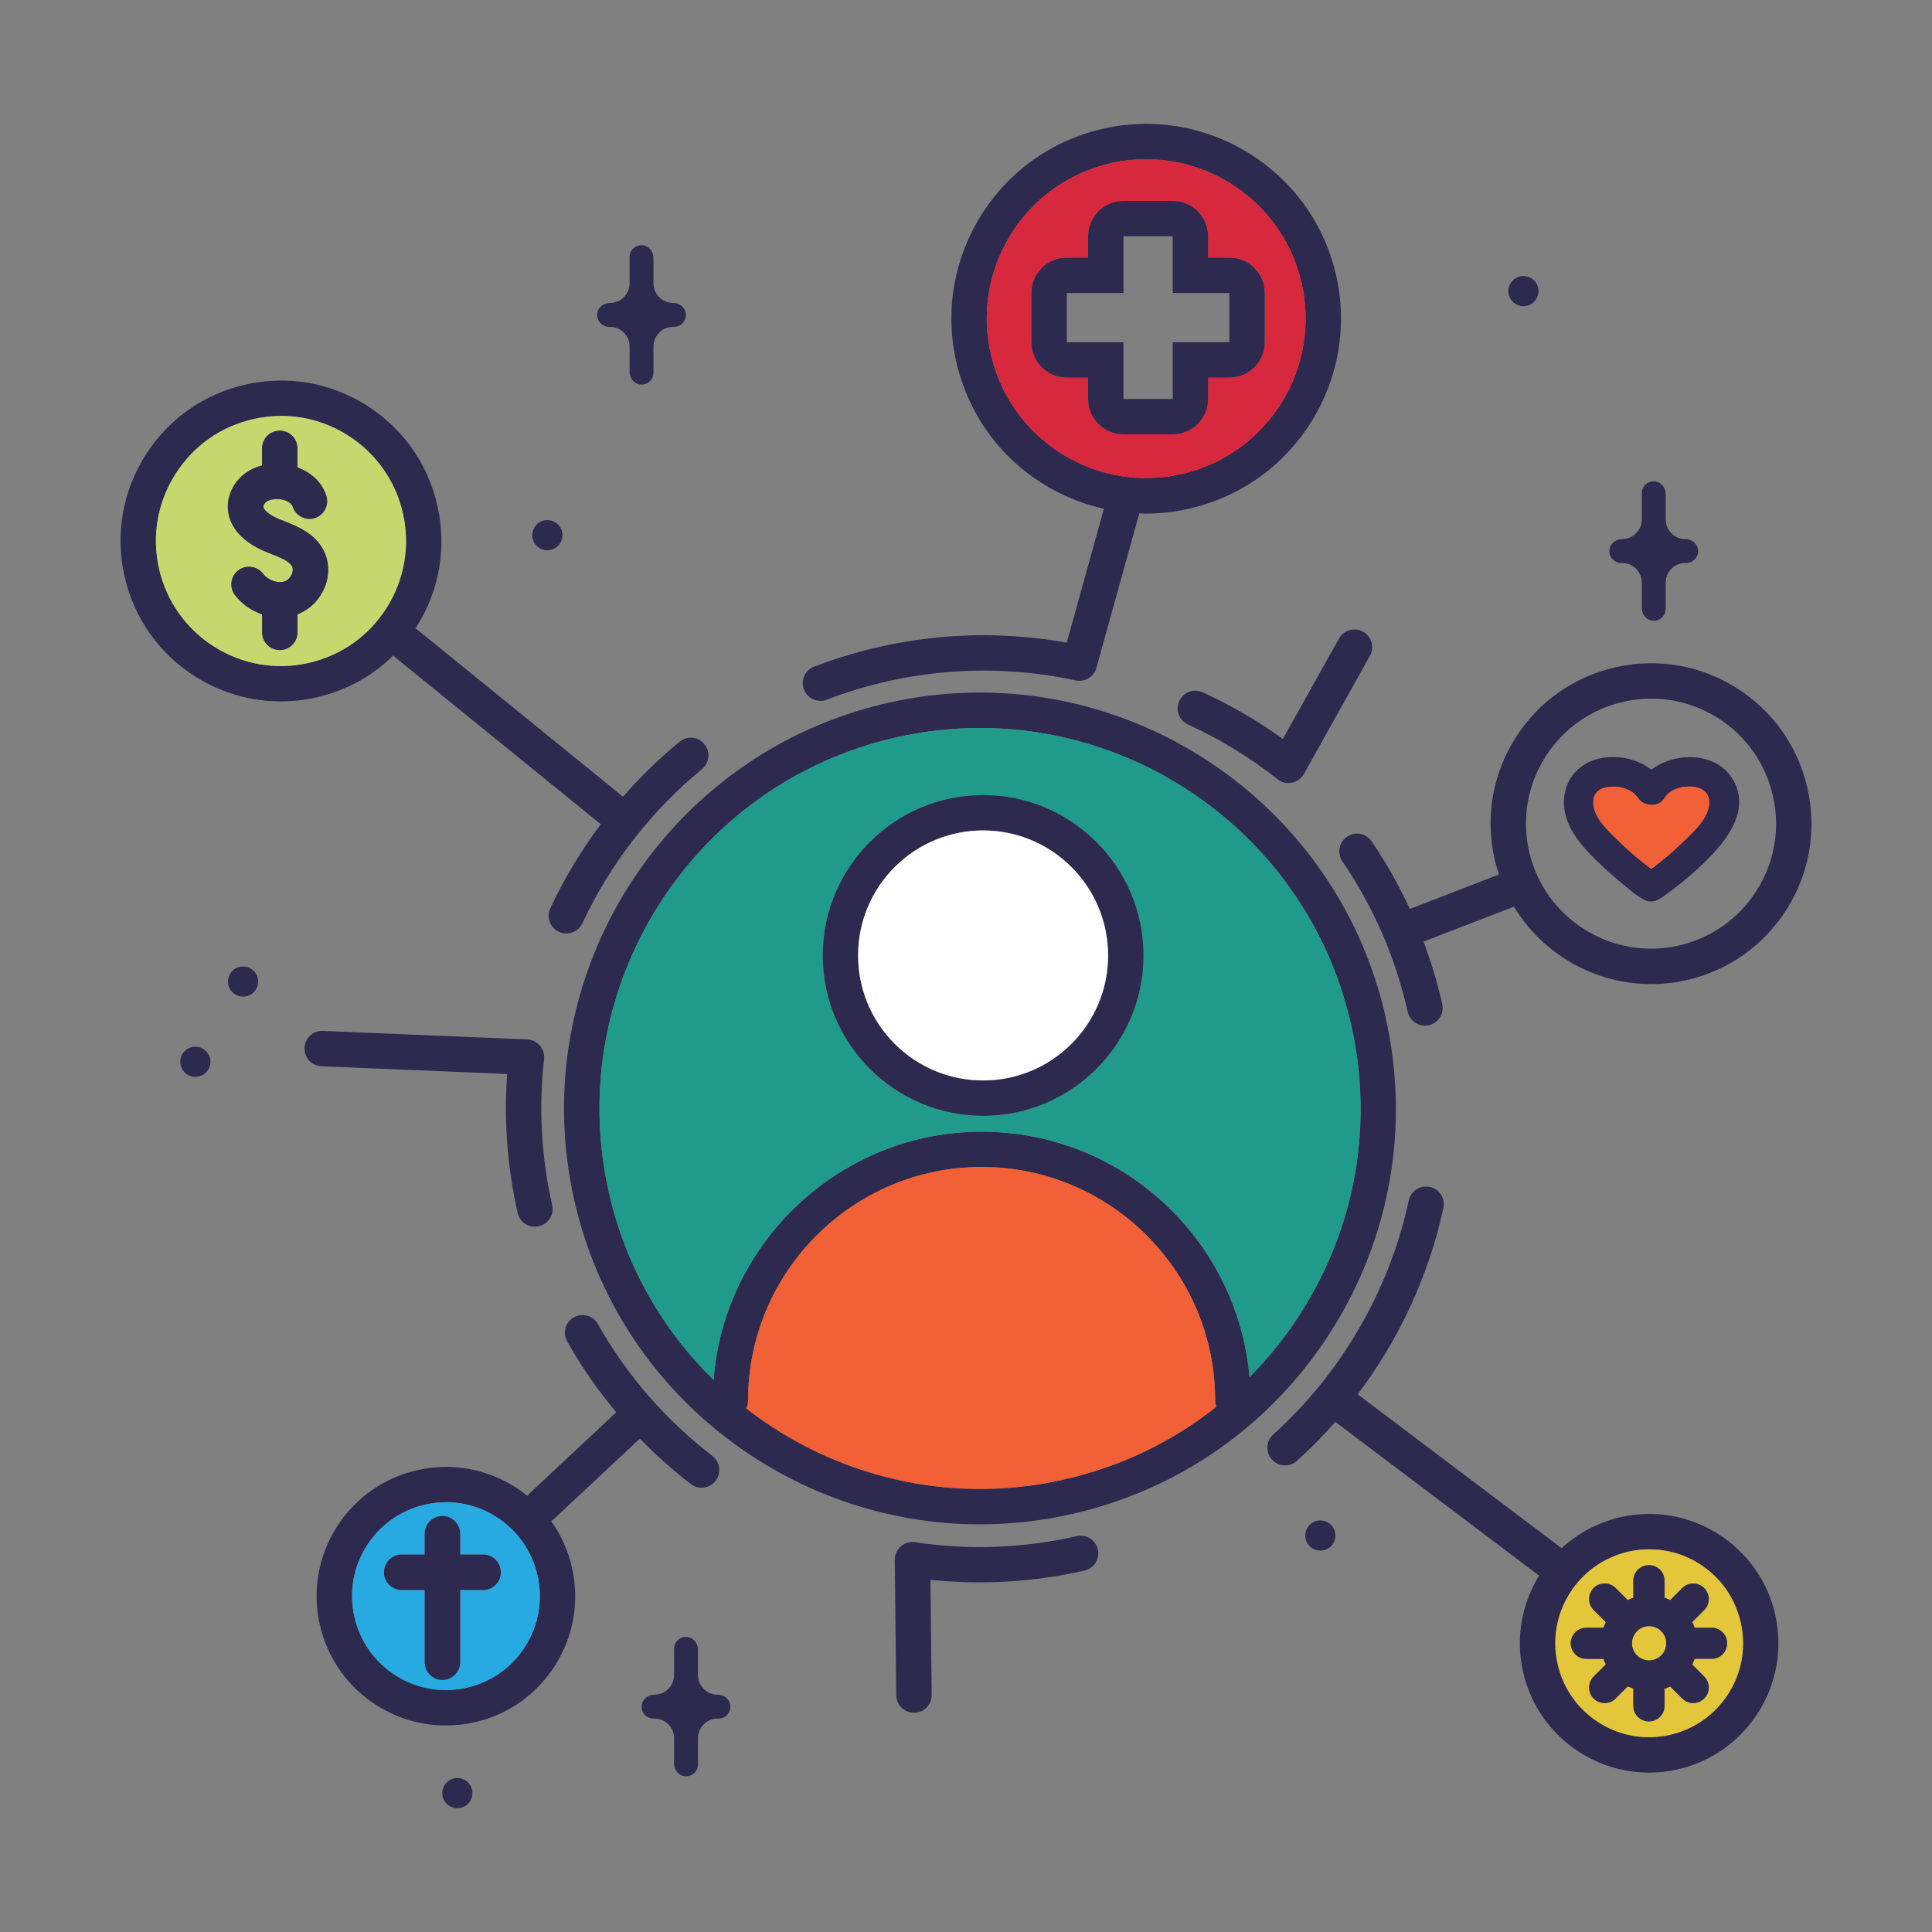
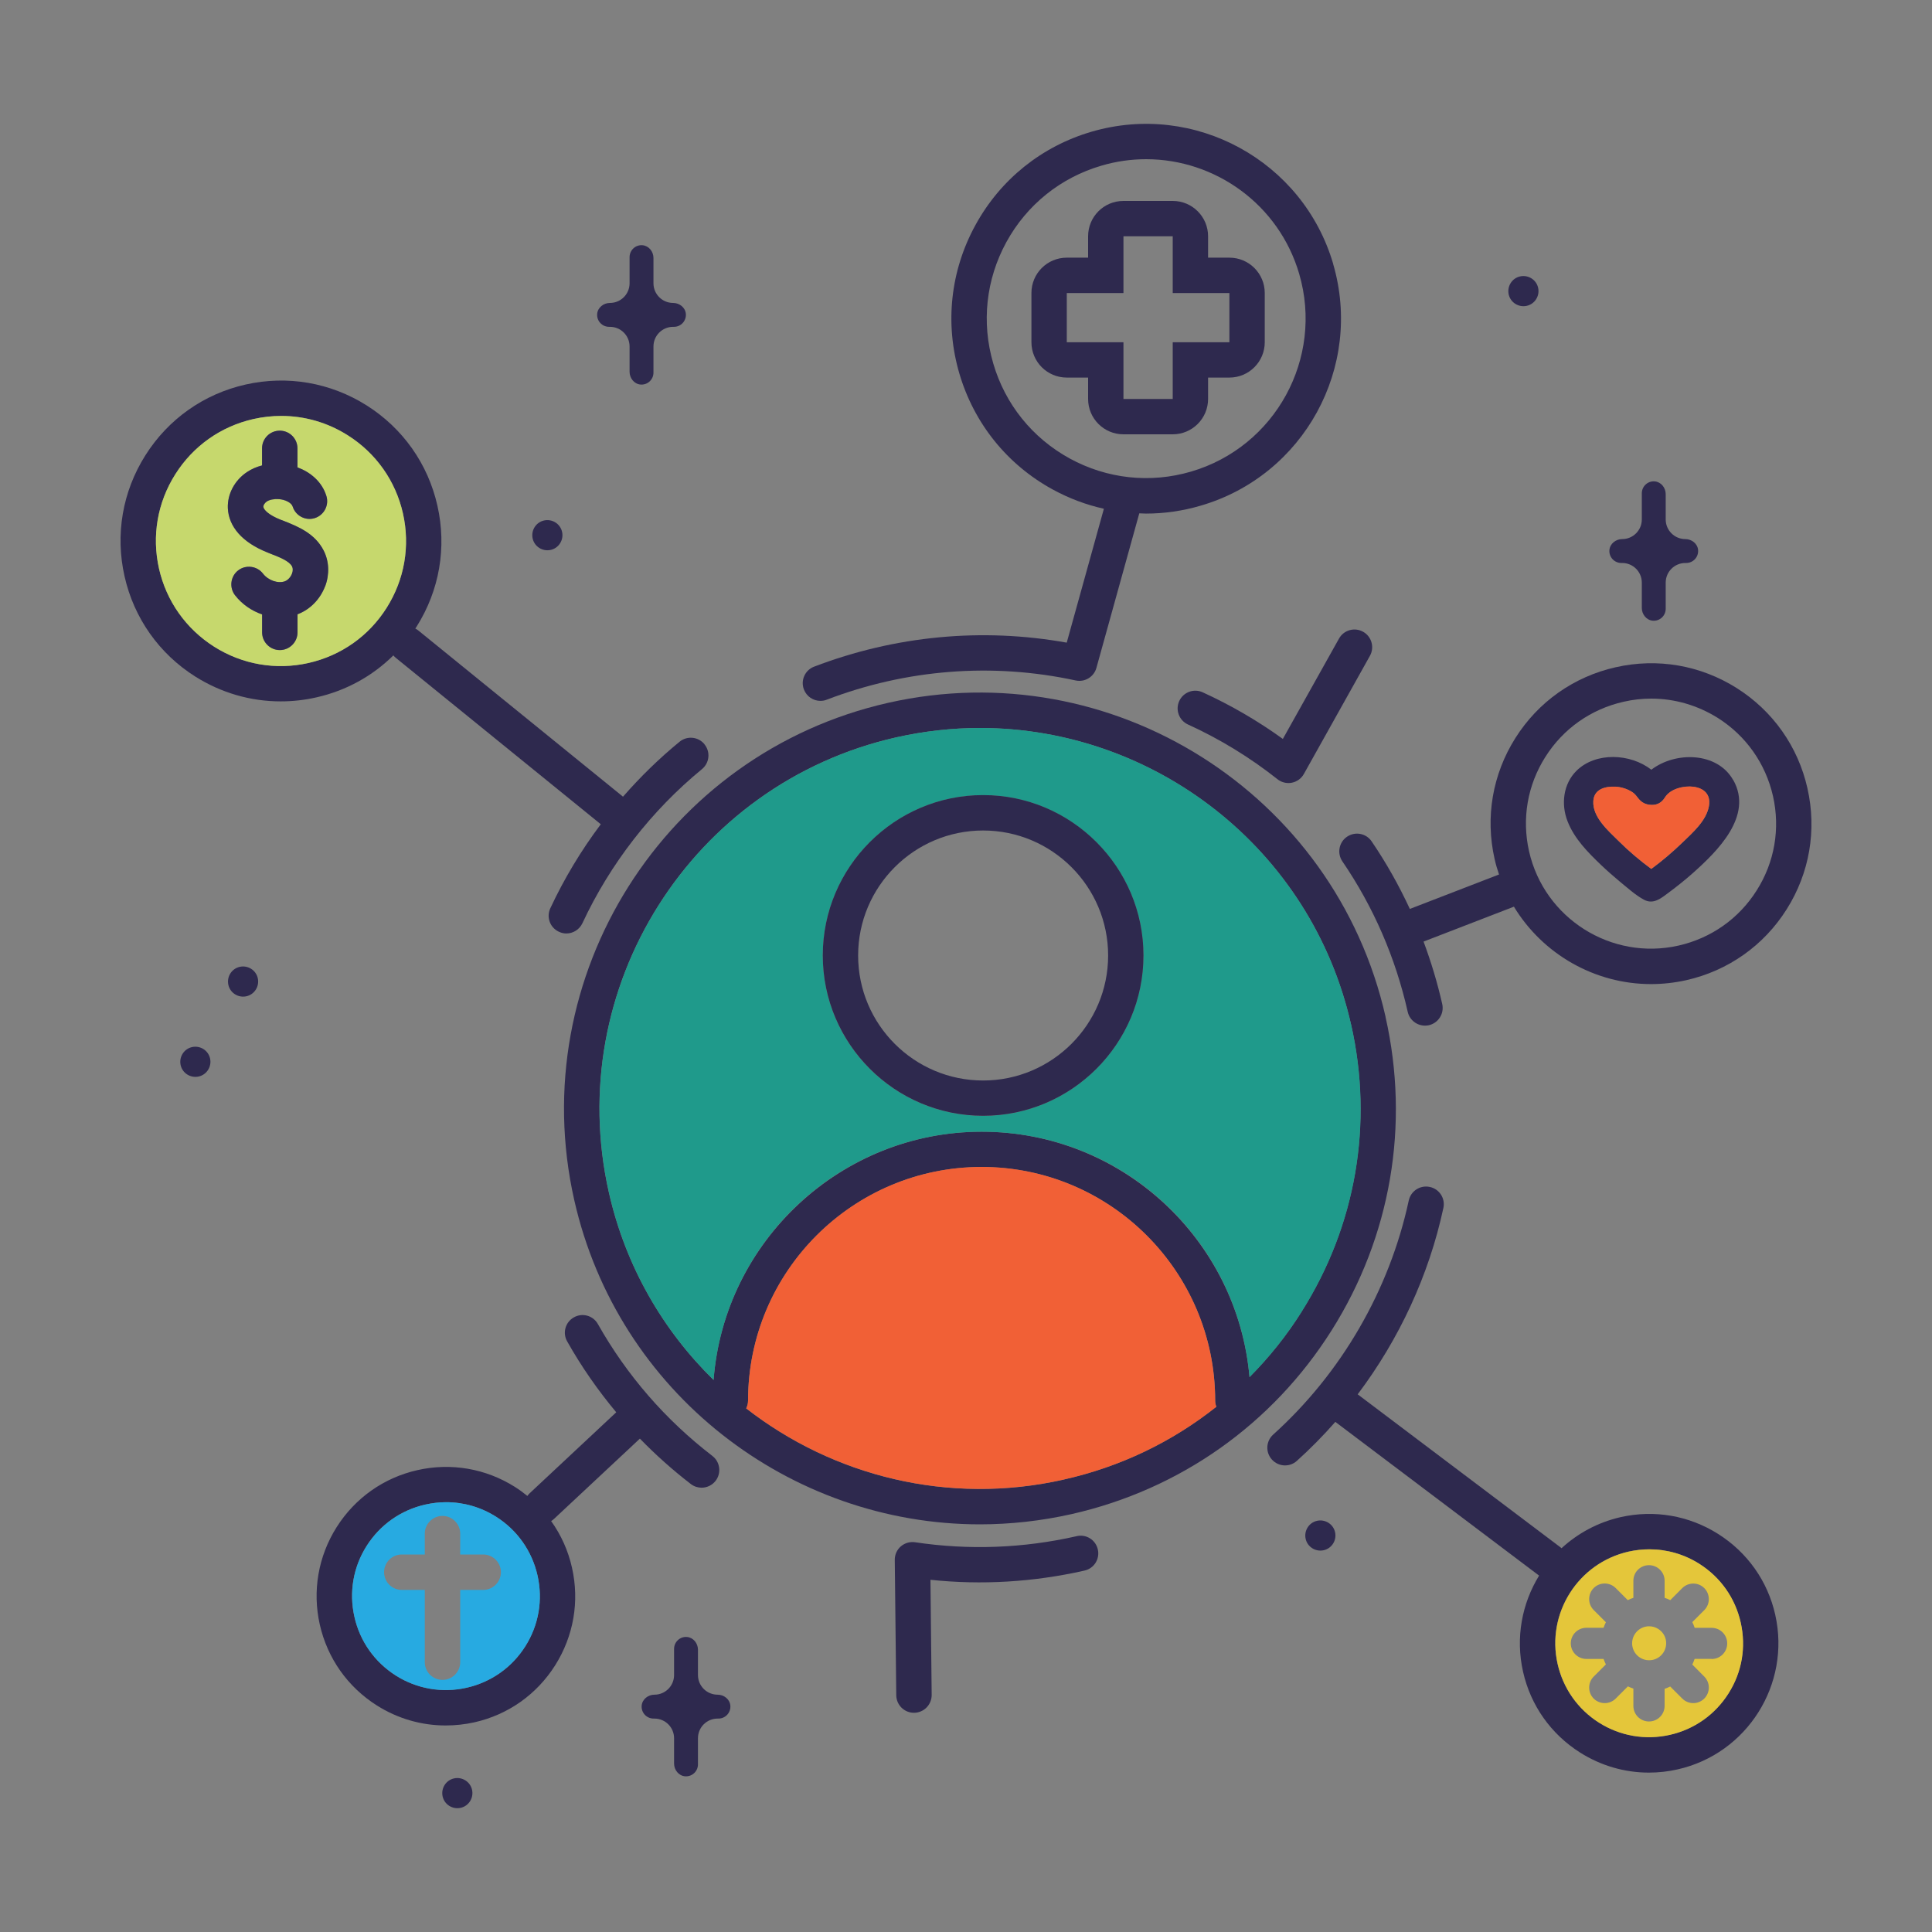
<svg xmlns="http://www.w3.org/2000/svg" id="Layer_1" viewBox="0 0 300 300">
  <rect x="0" y="0" width="300" height="300" fill="#808080" stroke="none" />
  <defs>
    <style>.cls-1{fill:#27aae1;}.cls-1,.cls-2,.cls-3,.cls-4,.cls-5,.cls-6,.cls-7,.cls-8{stroke-width:0px;}.cls-2{fill:#2e294e;}.cls-3{fill:#1f9a8b;}.cls-4{fill:#c6d86d;}.cls-5{fill:#d8283d;}.cls-6{fill:#fff;}.cls-7{fill:#e4c63a;}.cls-8{fill:#f16036;}</style>
  </defs>
  <path class="cls-2" d="m215.15,157.89c-7.85-34.72-42.5-56.6-77.22-48.76-34.72,7.84-56.6,42.49-48.76,77.22,6.77,29.96,33.48,50.35,62.98,50.35,4.7,0,9.47-.52,14.24-1.59,16.82-3.81,31.16-13.93,40.37-28.51,9.21-14.59,12.18-31.89,8.38-48.71Zm-49.96,71.86c-17.94,4.05-35.84-.56-49.32-11.05.18-.37.29-.78.29-1.22,0-20,16.27-36.27,36.27-36.27s36.26,16.27,36.26,36.27c0,.34.07.66.18.96-6.86,5.45-14.9,9.33-23.69,11.3Zm36.93-26.08c-2.34,3.73-5.07,7.12-8.1,10.17-1.86-21.32-19.8-38.11-41.59-38.11s-39.98,17.02-41.63,38.55c-7.85-7.69-13.67-17.64-16.26-29.13-7.18-31.77,12.83-63.46,44.61-70.65,4.37-.98,8.72-1.46,13.02-1.46,26.99,0,51.43,18.65,57.62,46.06,3.48,15.39.75,31.22-7.68,44.56Z" />
  <path class="cls-8" d="m188.88,218.44c-6.86,5.45-14.9,9.33-23.69,11.3-17.94,4.05-35.84-.56-49.32-11.05.18-.37.29-.78.29-1.22,0-20,16.27-36.27,36.27-36.27s36.26,16.27,36.26,36.27c0,.34.07.66.18.96Z" />
  <path class="cls-3" d="m209.8,159.1c-6.2-27.41-30.63-46.06-57.62-46.06-4.3,0-8.66.48-13.02,1.46-31.78,7.18-51.79,38.88-44.61,70.65,2.59,11.5,8.41,21.44,16.26,29.13,1.65-21.53,19.68-38.55,41.63-38.55s39.73,16.79,41.59,38.11c3.03-3.05,5.76-6.44,8.1-10.17,8.43-13.34,11.16-29.17,7.68-44.56Zm-57.14,14.17c-13.74,0-24.9-11.17-24.9-24.9s11.17-24.9,24.9-24.9,24.9,11.18,24.9,24.9-11.18,24.9-24.9,24.9Z" />
-   <path class="cls-2" d="m78.75,166.77c-.52,7.21.02,14.45,1.63,21.57.29,1.28,1.42,2.14,2.68,2.14.2,0,.4-.02.61-.07,1.48-.33,2.41-1.8,2.07-3.28-1.69-7.49-2.12-15.12-1.26-22.67.09-.76-.15-1.52-.64-2.1s-1.21-.93-1.97-.96l-31.72-1.32c-1.53-.08-2.79,1.11-2.86,2.63s1.11,2.79,2.63,2.86l28.83,1.2Z" />
  <path class="cls-2" d="m167.17,238.54c-8.3,1.88-16.74,2.19-25.08.94-.79-.12-1.6.12-2.21.64-.61.53-.95,1.3-.94,2.1l.23,21.02c.02,1.51,1.24,2.72,2.75,2.72h.03c1.52-.02,2.73-1.26,2.72-2.78l-.19-17.87c7.97.84,16,.36,23.92-1.43,1.48-.33,2.41-1.8,2.07-3.28-.33-1.48-1.8-2.41-3.28-2.07Z" />
  <path class="cls-2" d="m199.21,114.75c-3.9-2.82-8.08-5.25-12.46-7.25-1.38-.63-3.01-.02-3.64,1.36-.63,1.38-.02,3.01,1.36,3.64,4.96,2.26,9.63,5.12,13.9,8.5.49.39,1.09.59,1.7.59.18,0,.36-.02.53-.05.79-.16,1.47-.65,1.86-1.35l10.26-18.35c.74-1.32.27-3-1.06-3.74-1.33-.74-3-.27-3.74,1.06l-8.73,15.6Z" />
  <path class="cls-2" d="m207.02,40.99c-4.68-16.01-21.5-25.22-37.52-20.54-7.75,2.27-14.16,7.41-18.04,14.51-3.88,7.08-4.77,15.26-2.5,23.01,2.27,7.75,7.41,14.16,14.51,18.04,2.53,1.38,5.2,2.38,7.94,2.99l-5.77,20.79c-13.15-2.36-26.66-1.08-39.23,3.73-1.42.54-2.12,2.13-1.58,3.54.42,1.1,1.46,1.77,2.56,1.77.33,0,.66-.05.98-.18,12.38-4.74,25.76-5.78,38.65-2.99,1.43.31,2.84-.55,3.23-1.95l6.65-23.97v-.03c.35,0,.7.04,1.04.04,2.85,0,5.72-.41,8.53-1.24,16.01-4.68,25.22-21.51,20.54-37.52Zm-22.08,32.24c-6.35,1.86-13.04,1.13-18.84-2.04-5.8-3.18-10.02-8.42-11.87-14.76-1.86-6.35-1.13-13.04,2.04-18.84,3.18-5.8,8.42-10.01,14.77-11.87,2.31-.68,4.64-1,6.93-1,10.72,0,20.62,7.02,23.77,17.81,3.83,13.1-3.71,26.87-16.8,30.7Z" />
-   <path class="cls-5" d="m201.74,42.53c-3.15-10.79-13.05-17.81-23.77-17.81-2.29,0-4.62.32-6.93,1-6.35,1.86-11.6,6.07-14.77,11.87-3.18,5.79-3.9,12.48-2.04,18.84,1.85,6.34,6.07,11.59,11.87,14.76,5.79,3.18,12.48,3.9,18.84,2.04,13.1-3.83,20.64-17.6,16.8-30.7Zm-5.35,10.61c0,3.03-2.46,5.49-5.49,5.49h-3.31v3.32c0,3.03-2.46,5.49-5.49,5.49h-7.65c-3.04,0-5.49-2.46-5.49-5.49v-3.32h-3.31c-3.04,0-5.49-2.46-5.49-5.49v-7.64c0-3.04,2.45-5.49,5.49-5.49h3.31v-3.32c0-3.04,2.45-5.49,5.49-5.49h7.65c3.03,0,5.49,2.45,5.49,5.49v3.32h3.31c3.03,0,5.49,2.45,5.49,5.49v7.64Z" />
  <path class="cls-2" d="m152.66,123.46c-13.74,0-24.9,11.18-24.9,24.9s11.17,24.9,24.9,24.9,24.9-11.17,24.9-24.9-11.18-24.9-24.9-24.9Zm0,44.32c-10.71,0-19.41-8.7-19.41-19.41s8.7-19.41,19.41-19.41,19.41,8.71,19.41,19.41-8.71,19.41-19.41,19.41Z" />
-   <circle class="cls-6" cx="152.66" cy="148.36" r="19.41" transform="translate(-60.2 151.4) rotate(-45)" />
  <path class="cls-2" d="m109.39,115.56c-.96-1.17-2.69-1.35-3.87-.38-3.15,2.58-6.09,5.45-8.78,8.53l-31.81-25.83c-.14-.11-.28-.2-.44-.28.06-.1.14-.2.2-.3,3.55-5.63,4.7-12.29,3.23-18.78-1.46-6.49-5.37-12.02-10.99-15.57-5.63-3.55-12.3-4.7-18.79-3.24-6.49,1.46-12.02,5.37-15.57,11-3.55,5.62-4.7,12.29-3.23,18.78,1.46,6.49,5.37,12.02,10.99,15.57,4.04,2.54,8.6,3.85,13.25,3.85,1.84,0,3.7-.2,5.54-.62,4.59-1.03,8.69-3.29,11.96-6.52.11.13.24.26.38.38l31.83,25.84c-3.06,4.07-5.69,8.45-7.84,13.05-.64,1.37-.05,3,1.33,3.64.38.18.77.27,1.16.27,1.03,0,2.02-.59,2.49-1.58,4.3-9.23,10.73-17.5,18.57-23.94,1.17-.96,1.35-2.69.38-3.86Zm-49.35-21.19c-2.76,4.38-7.07,7.42-12.14,8.57-5.05,1.14-10.25.25-14.63-2.52-4.38-2.77-7.43-7.08-8.58-12.14-1.14-5.06-.25-10.26,2.53-14.64,2.76-4.38,7.07-7.43,12.14-8.58,1.43-.32,2.87-.48,4.31-.48,3.62,0,7.18,1.02,10.32,3,4.38,2.76,7.43,7.07,8.58,12.14,1.14,5.05.25,10.26-2.53,14.64Z" />
  <path class="cls-4" d="m62.57,79.73c-1.14-5.06-4.19-9.37-8.58-12.14-3.14-1.99-6.7-3-10.32-3-1.44,0-2.88.16-4.31.48-5.06,1.14-9.37,4.19-12.14,8.58-2.77,4.38-3.67,9.58-2.53,14.64,1.14,5.05,4.19,9.36,8.58,12.14,4.38,2.76,9.58,3.66,14.63,2.52,5.06-1.14,9.37-4.18,12.14-8.57,2.77-4.38,3.67-9.59,2.53-14.64Zm-12.08,11.29c-.76,2.01-2.3,3.6-4.21,4.34-.03.02-.05.02-.08.03v2.81c0,1.51-1.23,2.75-2.75,2.75s-2.75-1.24-2.75-2.75v-2.79c-1.62-.55-3.11-1.57-4.21-2.98-.92-1.2-.7-2.93.49-3.85s2.93-.7,3.85.49c.82,1.07,2.37,1.6,3.43,1.19.45-.18.88-.64,1.08-1.18.16-.41.16-.81.02-1.1-.43-.85-1.92-1.44-3.37-2l-.56-.23c-3.78-1.52-5.93-3.95-6.05-6.86-.08-2.16,1.05-4.3,2.97-5.58.7-.47,1.49-.81,2.34-1.03v-2.65c0-1.52,1.23-2.75,2.75-2.75s2.75,1.23,2.75,2.75v2.95c1.98.73,3.8,2.2,4.49,4.44.45,1.45-.37,2.99-1.81,3.44-1.45.45-2.98-.37-3.43-1.81-.17-.56-1.13-1.07-2.13-1.14-.76-.05-1.45.08-1.9.38-.33.23-.53.59-.52.79.02.47.84,1.29,2.61,2l.53.2c2.16.86,4.86,1.92,6.23,4.62.85,1.66.93,3.68.23,5.55Z" />
  <path class="cls-2" d="m280.66,122.41c-1.46-6.49-5.37-12.02-10.99-15.57-5.63-3.55-12.3-4.7-18.79-3.23-6.48,1.46-12.02,5.36-15.57,10.99-3.55,5.62-4.7,12.29-3.23,18.78.18.82.42,1.63.69,2.41l-13.85,5.35c-1.69-3.64-3.66-7.16-5.94-10.5-.85-1.25-2.56-1.57-3.82-.71-1.25.85-1.57,2.56-.72,3.82,4.83,7.07,8.25,14.94,10.15,23.37.29,1.28,1.43,2.14,2.68,2.14.2,0,.4-.02.6-.06,1.48-.34,2.41-1.8,2.08-3.29-.75-3.32-1.73-6.55-2.9-9.7l14.03-5.42c4.48,7.38,12.56,12.02,21.29,12.02,1.81,0,3.65-.2,5.49-.61,6.49-1.47,12.02-5.37,15.57-11,3.55-5.62,4.7-12.29,3.23-18.78Zm-7.88,15.85c-2.76,4.38-7.07,7.42-12.14,8.57-10.43,2.36-20.85-4.21-23.21-14.65-1.14-5.06-.25-10.26,2.53-14.64,2.76-4.38,7.07-7.42,12.14-8.57,1.43-.33,2.87-.49,4.31-.49,3.62,0,7.18,1.03,10.33,3,4.38,2.77,7.42,7.08,8.57,12.14,1.14,5.06.25,10.26-2.53,14.64Z" />
  <path class="cls-2" d="m275.66,250.74c-1.18-5.24-4.33-9.68-8.87-12.55-4.53-2.86-9.9-3.79-15.14-2.61-3.55.81-6.67,2.52-9.18,4.83-.05-.04-.08-.08-.13-.12l-31.52-23.78c6.44-8.55,11.06-18.48,13.31-28.94.32-1.48-.62-2.95-2.11-3.26-1.49-.32-2.95.62-3.27,2.11-2.99,13.9-10.47,26.81-21.05,36.34-1.13,1.02-1.22,2.75-.2,3.88.54.6,1.29.91,2.04.91.65,0,1.31-.23,1.83-.7,2.11-1.9,4.11-3.93,5.98-6.06l31.64,23.87c-2.65,4.31-3.69,9.62-2.49,14.93,1.18,5.24,4.33,9.68,8.86,12.55,3.25,2.05,6.93,3.11,10.67,3.11,1.49,0,2.98-.16,4.47-.5,10.79-2.43,17.59-13.21,15.16-24Zm-7.26,12.2c-2.08,3.29-5.31,5.58-9.11,6.44-3.8.86-7.71.18-11-1.89-3.29-2.08-5.57-5.32-6.43-9.12-1.78-7.84,3.17-15.66,11.01-17.44,1.07-.24,2.16-.36,3.24-.36,2.72,0,5.39.76,7.75,2.25,3.29,2.08,5.58,5.32,6.43,9.12.86,3.8.19,7.71-1.89,10.99Z" />
  <path class="cls-7" d="m270.3,251.95c-.85-3.8-3.14-7.04-6.43-9.12-2.36-1.49-5.03-2.25-7.75-2.25-1.08,0-2.17.12-3.24.36-7.84,1.78-12.79,9.59-11.01,17.44.86,3.8,3.15,7.04,6.43,9.12,3.29,2.08,7.2,2.75,11,1.89,3.8-.86,7.03-3.15,9.11-6.44,2.09-3.29,2.75-7.19,1.89-10.99Zm-4.52,5.64h-2.64c-.1.3-.22.59-.36.88l1.86,1.87c.94.94.94,2.47,0,3.41-.48.48-1.09.71-1.71.71s-1.24-.24-1.71-.71l-1.87-1.87c-.28.14-.58.26-.87.36v2.65c0,1.34-1.09,2.42-2.43,2.42s-2.42-1.08-2.42-2.42v-2.68c-.28-.1-.57-.21-.85-.35l-1.89,1.89c-.48.48-1.1.71-1.71.71s-1.24-.24-1.71-.7c-.94-.95-.94-2.48,0-3.42l1.89-1.89c-.13-.27-.26-.56-.36-.85h-2.66c-1.34,0-2.43-1.08-2.43-2.42s1.09-2.42,2.43-2.42h2.66c.1-.29.22-.59.36-.86l-1.89-1.89c-.94-.94-.94-2.47,0-3.42.94-.94,2.47-.94,3.41,0l1.88,1.88c.28-.14.58-.26.87-.36v-2.65c0-1.34,1.08-2.42,2.42-2.42s2.43,1.08,2.43,2.42v2.65c.29.1.59.21.88.36l1.86-1.87c.95-.94,2.48-.94,3.42,0,.94.95.94,2.48,0,3.42l-1.86,1.86c.14.28.27.58.37.89h2.63c1.34,0,2.42,1.08,2.42,2.42s-1.08,2.42-2.42,2.42Z" />
  <path class="cls-2" d="m110.61,226.07c-7.29-5.61-13.27-12.5-17.77-20.47-.74-1.33-2.42-1.79-3.73-1.04-1.33.74-1.79,2.42-1.04,3.73,2.21,3.93,4.77,7.59,7.62,11.01l-13.42,12.55c-.14.13-.27.28-.38.44-.61-.5-1.25-.97-1.93-1.4-4.53-2.86-9.91-3.79-15.14-2.61-5.23,1.18-9.68,4.33-12.55,8.86-2.86,4.53-3.79,9.91-2.61,15.14,1.19,5.23,4.33,9.68,8.87,12.55,3.24,2.05,6.93,3.1,10.67,3.1,1.48,0,2.98-.16,4.47-.49,5.23-1.18,9.68-4.33,12.54-8.86,2.86-4.54,3.79-9.91,2.61-15.14-.59-2.65-1.7-5.1-3.24-7.25.16-.09.3-.2.44-.33l13.34-12.47c2.45,2.52,5.08,4.87,7.91,7.05.49.38,1.09.57,1.67.57.82,0,1.64-.37,2.18-1.07.92-1.2.7-2.93-.49-3.85Zm-29.04,29.56c-2.08,3.29-5.32,5.58-9.12,6.44-3.8.85-7.7.18-10.99-1.89-3.29-2.09-5.58-5.32-6.43-9.12-.86-3.8-.19-7.71,1.89-11,2.08-3.29,5.31-5.57,9.11-6.43,1.08-.24,2.17-.37,3.24-.37,2.73,0,5.4.77,7.76,2.26,3.29,2.08,5.57,5.32,6.43,9.12.86,3.8.18,7.7-1.89,10.99Z" />
  <path class="cls-1" d="m83.47,244.64c-.86-3.8-3.15-7.04-6.43-9.12-2.36-1.49-5.03-2.26-7.76-2.26-1.07,0-2.16.13-3.24.37-3.8.86-7.03,3.15-9.11,6.43-2.09,3.29-2.75,7.2-1.89,11,.85,3.8,3.14,7.03,6.43,9.12,3.29,2.08,7.19,2.75,10.99,1.89,3.8-.86,7.04-3.15,9.12-6.44,2.08-3.29,2.75-7.19,1.89-10.99Zm-8.44,2.24h-3.57v11.22c0,1.52-1.23,2.75-2.75,2.75s-2.75-1.23-2.75-2.75v-11.22h-3.57c-1.52,0-2.75-1.23-2.75-2.75s1.23-2.75,2.75-2.75h3.57v-3.24c0-1.51,1.24-2.75,2.75-2.75s2.75,1.24,2.75,2.75v3.24h3.57c1.52,0,2.75,1.24,2.75,2.75s-1.23,2.75-2.75,2.75Z" />
  <path class="cls-2" d="m251.76,87.42h.13c1.69,0,3.05,1.37,3.05,3.05v3.93c0,.99.71,1.89,1.69,1.98,1.1.1,2.02-.77,2.02-1.85v-4.06c0-1.69,1.37-3.05,3.05-3.05h.13c1.08,0,1.94-.92,1.85-2.02-.09-.98-.99-1.69-1.98-1.69-1.69,0-3.05-1.37-3.05-3.05v-3.93c0-.99-.71-1.89-1.69-1.98-1.1-.1-2.02.77-2.02,1.85v4.06c0,1.69-1.37,3.05-3.05,3.05-.99,0-1.89.71-1.98,1.69-.1,1.1.77,2.02,1.85,2.02Z" />
  <path class="cls-2" d="m111.43,263.15c-1.69,0-3.05-1.37-3.05-3.05v-3.93c0-.99-.71-1.89-1.69-1.98-1.1-.1-2.02.77-2.02,1.85v4.06c0,1.69-1.37,3.05-3.05,3.05-.99,0-1.89.71-1.98,1.69-.1,1.1.77,2.02,1.85,2.02h.13c1.69,0,3.05,1.37,3.05,3.05v3.93c0,.99.71,1.89,1.69,1.98,1.1.1,2.02-.77,2.02-1.85v-4.06c0-1.69,1.37-3.05,3.05-3.05h.13c1.08,0,1.94-.92,1.85-2.02-.09-.98-.99-1.69-1.98-1.69Z" />
  <path class="cls-2" d="m94.58,50.75h.13c1.69,0,3.05,1.37,3.05,3.05v3.93c0,.99.71,1.89,1.69,1.98,1.1.1,2.02-.77,2.02-1.85v-4.06c0-1.69,1.37-3.05,3.05-3.05h.13c1.08,0,1.94-.92,1.85-2.02-.09-.98-.99-1.69-1.98-1.69-1.69,0-3.05-1.37-3.05-3.05v-3.93c0-.99-.71-1.89-1.69-1.98-1.1-.1-2.02.77-2.02,1.85v4.06c0,1.69-1.37,3.05-3.05,3.05-.99,0-1.89.71-1.98,1.69-.1,1.1.77,2.02,1.85,2.02Z" />
  <path class="cls-2" d="m237.07,47.49c1.26-.28,2.05-1.54,1.77-2.8-.28-1.26-1.54-2.05-2.8-1.77-1.26.28-2.05,1.54-1.77,2.8.28,1.26,1.54,2.05,2.8,1.77Z" />
  <path class="cls-2" d="m85.51,85.39c1.26-.28,2.05-1.54,1.77-2.8s-1.54-2.05-2.8-1.77-2.05,1.54-1.77,2.8,1.54,2.05,2.8,1.77Z" />
  <path class="cls-2" d="m37.23,150.13c-1.26.28-2.05,1.54-1.77,2.8s1.54,2.05,2.8,1.77,2.05-1.54,1.77-2.8-1.54-2.05-2.8-1.77Z" />
  <path class="cls-2" d="m29.82,162.59c-1.26.28-2.05,1.54-1.77,2.8s1.54,2.05,2.8,1.77c1.26-.28,2.05-1.54,1.77-2.8s-1.54-2.05-2.8-1.77Z" />
  <path class="cls-2" d="m70.5,276.15c-1.26.28-2.05,1.54-1.77,2.8.28,1.26,1.54,2.05,2.8,1.77,1.26-.28,2.05-1.54,1.77-2.8-.28-1.26-1.54-2.05-2.8-1.77Z" />
  <path class="cls-2" d="m204.51,236.15c-1.26.28-2.05,1.54-1.77,2.8.28,1.26,1.54,2.05,2.8,1.77,1.26-.28,2.05-1.54,1.77-2.8-.28-1.26-1.54-2.05-2.8-1.77Z" />
  <path class="cls-2" d="m50.49,91.01c-.76,2.01-2.3,3.6-4.21,4.34-.03.02-.05.02-.08.03v2.81c0,1.51-1.23,2.75-2.75,2.75s-2.75-1.24-2.75-2.75v-2.79c-1.62-.55-3.11-1.57-4.21-2.98-.92-1.2-.7-2.93.49-3.85s2.93-.7,3.85.49c.82,1.07,2.37,1.6,3.43,1.19.45-.18.88-.64,1.08-1.18.16-.41.16-.81.02-1.1-.43-.85-1.92-1.44-3.37-2l-.56-.23c-3.78-1.52-5.93-3.95-6.05-6.86-.08-2.16,1.05-4.3,2.97-5.58.7-.47,1.49-.81,2.34-1.03v-2.65c0-1.52,1.23-2.75,2.75-2.75s2.75,1.23,2.75,2.75v2.95c1.98.73,3.8,2.2,4.49,4.44.45,1.45-.37,2.99-1.81,3.44-1.45.45-2.98-.37-3.43-1.81-.17-.56-1.13-1.07-2.13-1.14-.76-.05-1.45.08-1.9.38-.33.23-.53.59-.52.79.02.47.84,1.29,2.61,2l.53.2c2.16.86,4.86,1.92,6.23,4.62.85,1.66.93,3.68.23,5.55Z" />
  <path class="cls-2" d="m269.13,121.13c-2.46-4.37-8.95-4.49-12.71-1.61-3.27-2.54-8.63-2.78-11.62.16-2.07,2.05-2.43,5.21-1.39,7.85,1.04,2.69,3.16,4.83,5.22,6.8.91.87,1.86,1.7,2.83,2.51,1.18.96,2.45,2.13,3.8,2.86,1.49.81,2.7-.24,3.87-1.11,1.26-.94,2.51-1.93,3.69-2.98,3.83-3.4,9.47-8.9,6.32-14.49Zm-3.77,4.05c-.4,2.28-2.54,4.13-4.12,5.66-1.52,1.47-3.13,2.84-4.83,4.09-1.8-1.33-3.51-2.77-5.1-4.36-1.59-1.57-4.04-3.69-3.9-6.16.1-1.87,1.83-2.32,3.43-2.25.83.04,1.82.32,2.6.83.38.24.59.52.86.87.59.78,1.25,1.13,2.24,1.13.69,0,1.2-.26,1.57-.63.15-.15.28-.3.4-.5.87-1.44,3.07-1.87,4.44-1.69,1.63.22,2.73,1.18,2.41,3.01Z" />
  <path class="cls-8" d="m265.36,125.17c-.4,2.28-2.54,4.13-4.12,5.66-1.52,1.47-3.13,2.84-4.83,4.09-1.8-1.33-3.51-2.77-5.1-4.36-1.59-1.57-4.04-3.69-3.9-6.16.1-1.87,1.83-2.32,3.43-2.25.83.04,1.82.32,2.6.83.38.24.59.52.86.87.59.78,1.25,1.13,2.24,1.13.69,0,1.2-.26,1.57-.63.15-.15.28-.3.4-.5.87-1.44,3.07-1.87,4.44-1.69,1.63.22,2.73,1.18,2.41,3.01Z" />
-   <path class="cls-2" d="m77.77,244.14c0,1.52-1.23,2.75-2.75,2.75h-3.57v11.22c0,1.52-1.23,2.75-2.75,2.75s-2.75-1.23-2.75-2.75v-11.22h-3.57c-1.52,0-2.75-1.23-2.75-2.75s1.23-2.75,2.75-2.75h3.57v-3.24c0-1.51,1.24-2.75,2.75-2.75s2.75,1.24,2.75,2.75v3.24h3.57c1.52,0,2.75,1.24,2.75,2.75Z" />
  <path class="cls-2" d="m190.9,40.01h-3.31v-3.32c0-3.04-2.46-5.49-5.49-5.49h-7.65c-3.04,0-5.49,2.45-5.49,5.49v3.32h-3.31c-3.04,0-5.49,2.45-5.49,5.49v7.64c0,3.03,2.45,5.49,5.49,5.49h3.31v3.32c0,3.03,2.45,5.49,5.49,5.49h7.65c3.03,0,5.49-2.46,5.49-5.49v-3.32h3.31c3.03,0,5.49-2.46,5.49-5.49v-7.64c0-3.04-2.46-5.49-5.49-5.49Zm0,13.13h-8.8v8.81h-7.65v-8.81h-8.8v-7.64h8.8v-8.81h7.65v8.81h8.8v7.64Z" />
-   <path class="cls-2" d="m265.77,252.76h-2.63c-.1-.31-.23-.6-.37-.89l1.86-1.86c.94-.94.94-2.47,0-3.42-.94-.94-2.47-.94-3.42,0l-1.86,1.87c-.28-.15-.59-.26-.88-.36v-2.65c0-1.34-1.09-2.42-2.43-2.42s-2.42,1.08-2.42,2.42v2.65c-.29.1-.59.22-.87.36l-1.88-1.88c-.94-.94-2.47-.94-3.41,0-.94.95-.94,2.48,0,3.42l1.89,1.89c-.14.27-.26.57-.36.86h-2.66c-1.34,0-2.43,1.08-2.43,2.42s1.09,2.42,2.43,2.42h2.66c.1.29.23.58.36.85l-1.89,1.89c-.94.94-.94,2.47,0,3.42.47.47,1.09.7,1.71.7s1.24-.24,1.71-.71l1.89-1.89c.28.14.57.25.85.35v2.68c0,1.34,1.08,2.42,2.42,2.42s2.43-1.08,2.43-2.42v-2.65c.29-.1.59-.22.87-.36l1.87,1.87c.48.48,1.1.71,1.71.71s1.24-.24,1.71-.71c.94-.94.94-2.47,0-3.41l-1.86-1.87c.14-.28.26-.58.36-.88h2.64c1.34,0,2.42-1.08,2.42-2.42s-1.08-2.42-2.42-2.42Zm-9.12,4.98c-1.42.32-2.84-.57-3.16-1.99-.32-1.42.58-2.84,2-3.16.19-.05.39-.06.59-.06.49,0,.98.14,1.4.41.59.38,1.02.96,1.17,1.65.31,1.42-.58,2.83-2,3.15Z" />
  <path class="cls-7" d="m256.66,257.74c-1.42.32-2.84-.57-3.16-1.99-.32-1.42.58-2.84,2-3.16.19-.05.39-.06.59-.06.49,0,.98.14,1.4.41.59.38,1.02.96,1.17,1.65.31,1.42-.58,2.83-2,3.15Z" />
</svg>